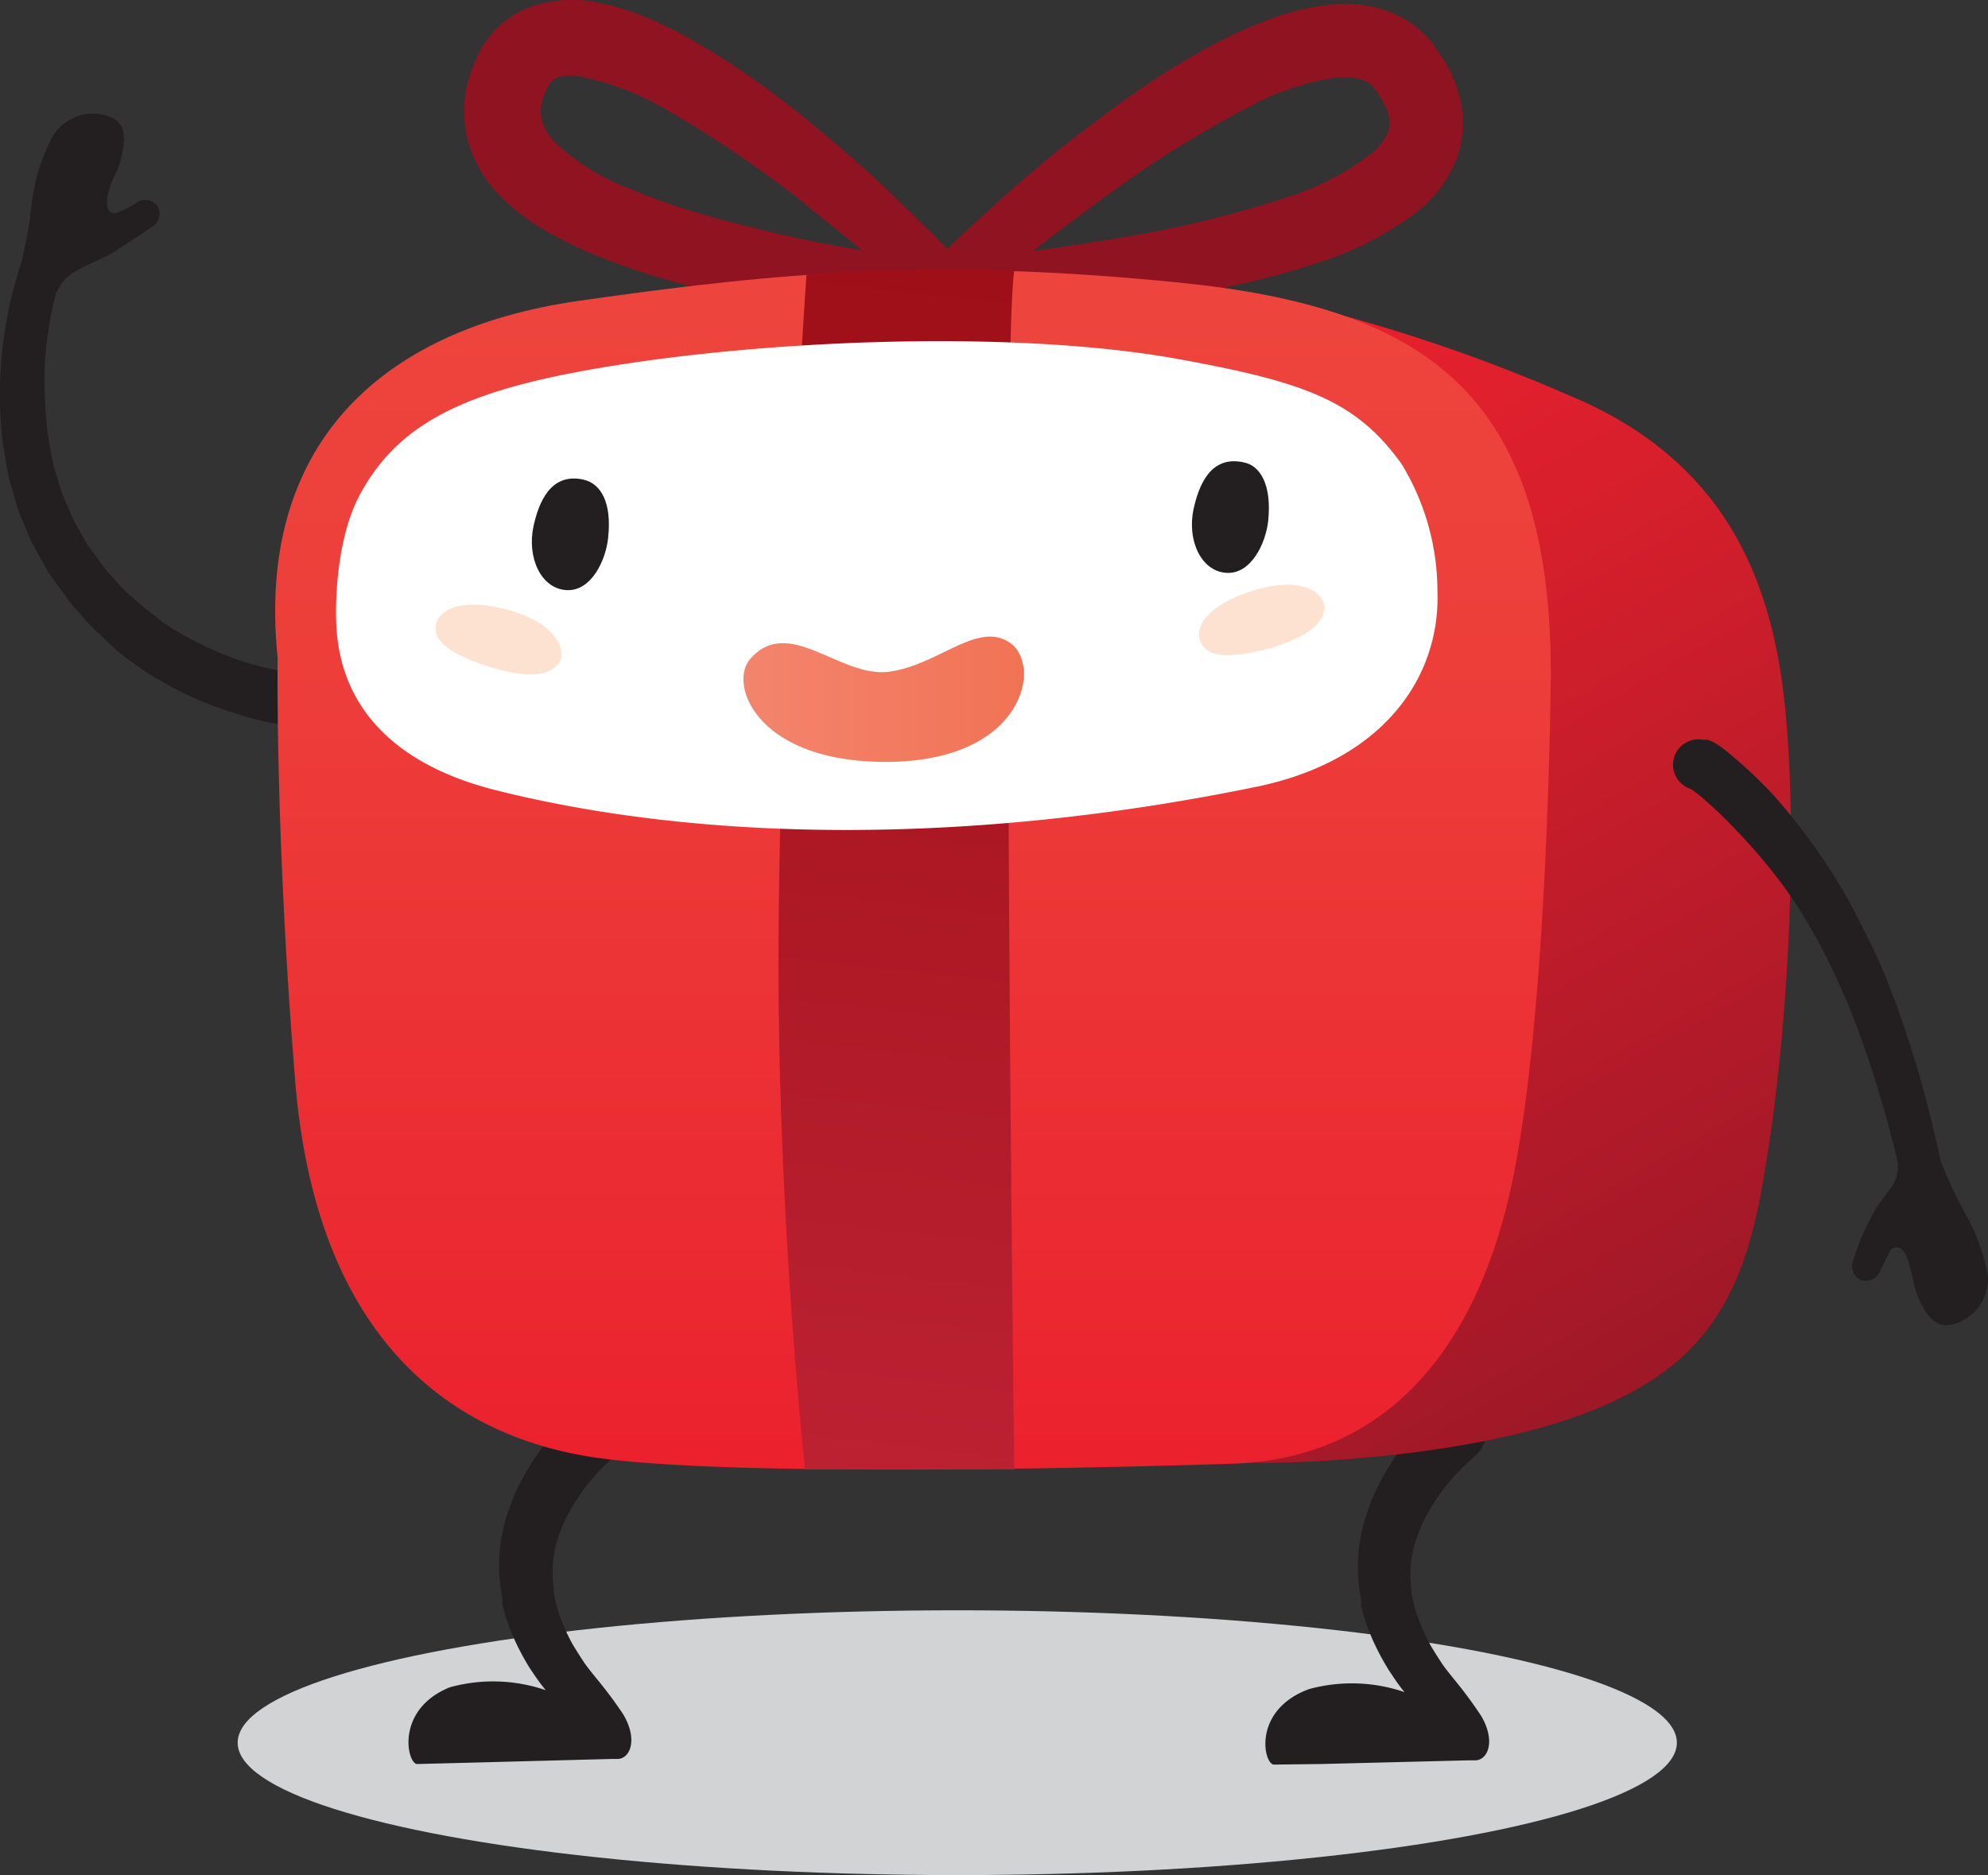
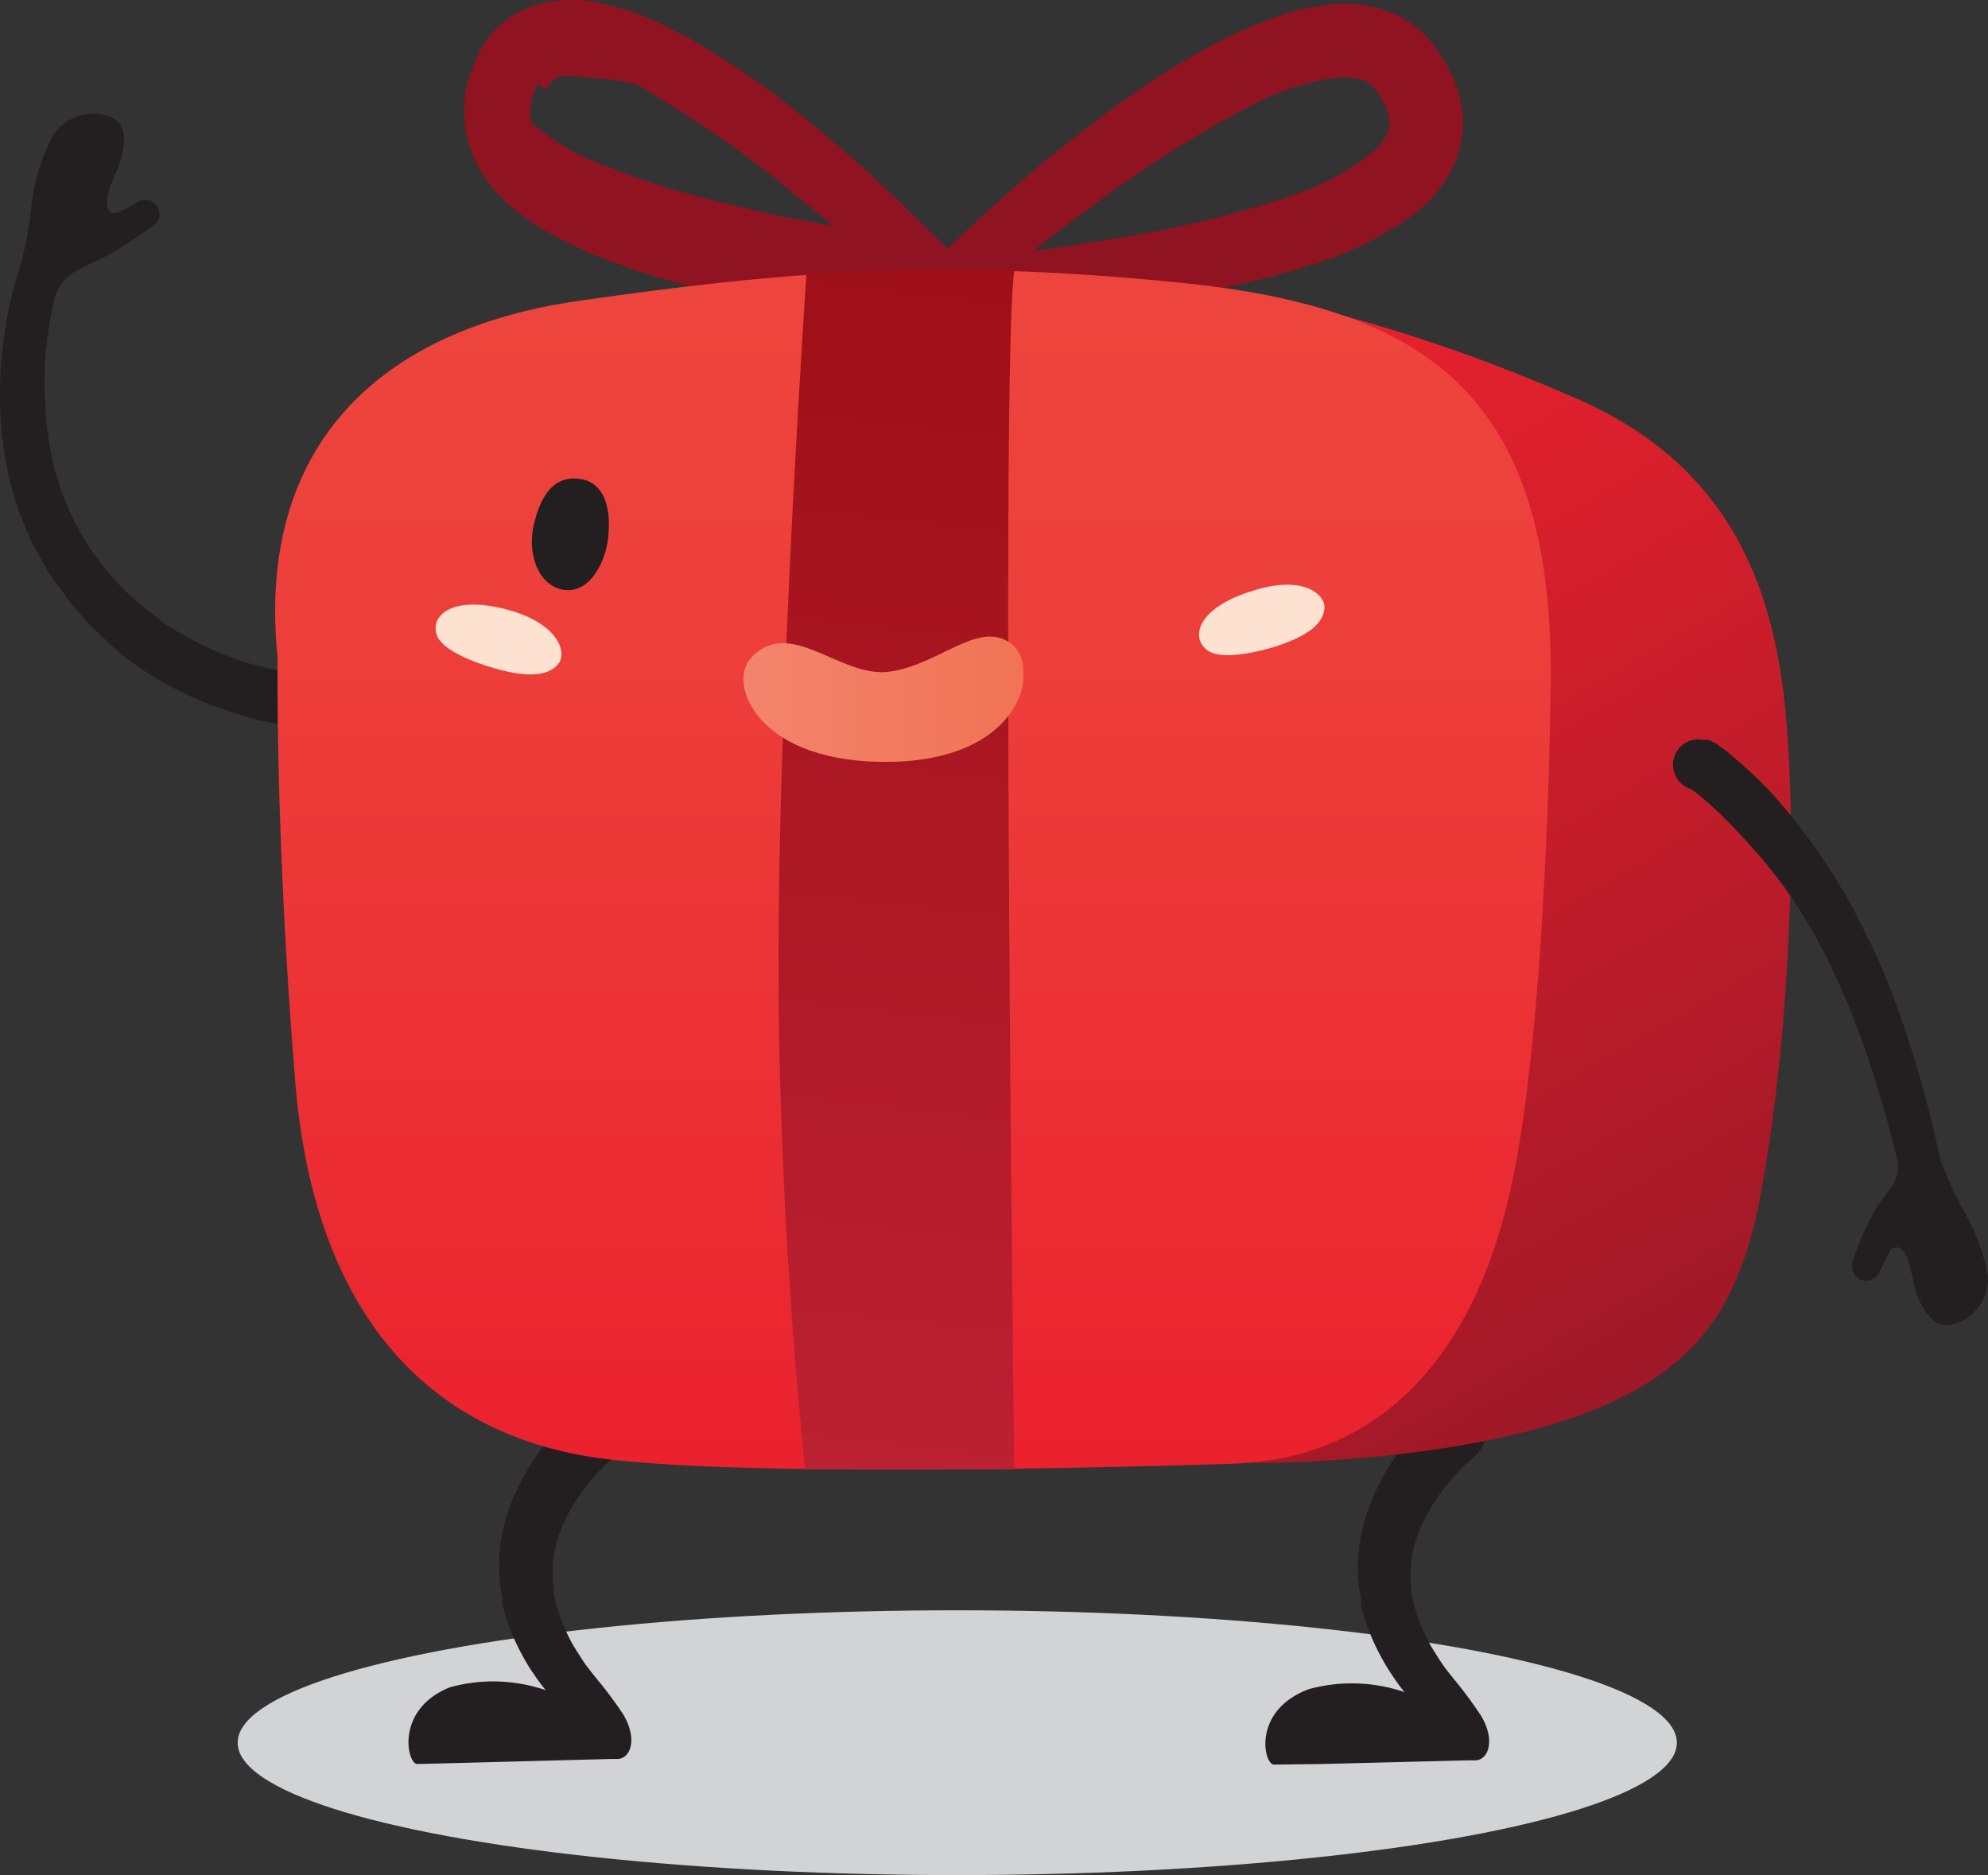
<svg xmlns="http://www.w3.org/2000/svg" viewBox="0 0 102.55 96.73">
  <rect x="0" y="0" width="102.55" height="96.73" fill="#333333" stroke="none" />
  <defs>
    <style>
                            .cls-1 {
                                fill: #d1d3d4;
                            }

                            .cls-2 {
                                fill: #231f20;
                            }

                            .cls-3 {
                                fill: #901321;
                            }

                            .cls-4 {
                                fill: url(#Nepojmenovaný_přechod_56);
                            }

                            .cls-5 {
                                fill: url(#Nepojmenovaný_přechod_58);
                            }

                            .cls-6 {
                                fill: url(#Nepojmenovaný_přechod_18);
                            }

                            .cls-7 {
                                fill: #fff;
                            }

                            .cls-8 {
                                fill: url(#Nepojmenovaný_přechod_3);
                            }

                            .cls-9 {
                                fill: #fde2d2;
                            }
                        </style>
    <linearGradient id="Nepojmenovaný_přechod_56" x1="55.9" y1="20.11" x2="85.36" y2="71.13" gradientUnits="userSpaceOnUse">
      <stop offset="0" stop-color="#eb212e" />
      <stop offset="0.3" stop-color="#d81f2c" />
      <stop offset="0.89" stop-color="#a81928" />
      <stop offset="1" stop-color="#9e1827" />
    </linearGradient>
    <linearGradient id="Nepojmenovaný_přechod_58" x1="47.1" y1="75.81" x2="47.1" y2="13.92" gradientUnits="userSpaceOnUse">
      <stop offset="0" stop-color="#eb212e" />
      <stop offset="0.17" stop-color="#eb2931" />
      <stop offset="0.67" stop-color="#ed3e3a" />
      <stop offset="1" stop-color="#ed453d" />
      <stop offset="1" stop-color="#ee503e" />
      <stop offset="1" stop-color="#ee573f" />
    </linearGradient>
    <linearGradient id="Nepojmenovaný_přechod_18" x1="43.48" y1="76.03" x2="50.47" y2="13.71" gradientUnits="userSpaceOnUse">
      <stop offset="0" stop-color="#bc2132" />
      <stop offset="1" stop-color="#9e0f17" />
    </linearGradient>
    <linearGradient id="Nepojmenovaný_přechod_3" x1="52.77" y1="36.12" x2="38.35" y2="36.12" gradientUnits="userSpaceOnUse">
      <stop offset="0" stop-color="#ef6050" />
      <stop offset="0" stop-color="#f17355" />
      <stop offset="0.92" stop-color="#f3836b" />
      <stop offset="1" stop-color="#f3846d" />
    </linearGradient>
  </defs>
  <title>Asset 7</title>
  <g id="Layer_2" data-name="Layer 2">
    <g id="Vrstva_1" data-name="Vrstva 1">
      <ellipse class="cls-1" cx="49.38" cy="89.9" rx="37.12" ry="6.83" />
      <path class="cls-2" d="M30.73,86.54c-.22-.28-.45-.55-.64-.84s-.38-.59-.56-.89a10.06,10.06,0,0,1-.45-.93,8,8,0,0,1-.33-.91,4.83,4.83,0,0,1-.13-.53l-.06-.29,0-.14h0V82h0v-.09a5.16,5.16,0,0,1-.05-.93,5.77,5.77,0,0,1,.09-.93,6.88,6.88,0,0,1,.26-.92,8.08,8.08,0,0,1,.38-.9c.16-.29.32-.59.51-.87a9,9,0,0,1,.6-.83c.21-.27.44-.53.68-.77a8.36,8.36,0,0,1,.72-.67h0l.06-.06a1.57,1.57,0,1,0-2.12-2.32,11.35,11.35,0,0,0-.94,1c-.29.33-.56.67-.81,1a11.94,11.94,0,0,0-.72,1.1A13.19,13.19,0,0,0,26.59,77a10.91,10.91,0,0,0-.47,1.27,9.66,9.66,0,0,0-.3,1.34,8.5,8.5,0,0,0-.07,1.4,7.84,7.84,0,0,0,.16,1.39v.15l0,.08,0,.14.08.28c.06.2.09.35.18.59a10.26,10.26,0,0,0,.52,1.26,12.57,12.57,0,0,0,.63,1.14c.24.36.48.72.75,1.05l.08.1a8.39,8.39,0,0,0-4.94-.15C20.37,88.18,21,91,21.52,91l2.38-.06,7.59-.2h.35c.67,0,1.08-1,.31-2.3A22,22,0,0,0,30.73,86.54Z">
                            </path>
      <path class="cls-2" d="M75,86.62c-.22-.28-.45-.55-.64-.84s-.38-.59-.56-.89a10.06,10.06,0,0,1-.45-.93A8,8,0,0,1,73,83a4.83,4.83,0,0,1-.13-.53l-.06-.29,0-.14h0v.06h0V82a5.16,5.16,0,0,1-.05-.93,5.77,5.77,0,0,1,.1-.93,6.88,6.88,0,0,1,.26-.92,8.08,8.08,0,0,1,.39-.9c.16-.29.32-.59.51-.87a9,9,0,0,1,.6-.83c.21-.27.44-.53.68-.77a8.36,8.36,0,0,1,.72-.67h0l.06-.06a1.57,1.57,0,1,0-2.11-2.32,11.35,11.35,0,0,0-.94,1c-.29.33-.56.67-.81,1a11.94,11.94,0,0,0-.72,1.1,13.19,13.19,0,0,0-.61,1.18,10.91,10.91,0,0,0-.47,1.27,9.66,9.66,0,0,0-.3,1.34,8.5,8.5,0,0,0-.07,1.4,7.84,7.84,0,0,0,.16,1.39v.15l0,.08,0,.14.08.28c.06.2.09.35.18.59A10.26,10.26,0,0,0,71,85a12.57,12.57,0,0,0,.63,1.14c.24.36.47.72.74,1.05l.08.1a8.39,8.39,0,0,0-4.94-.15c-2.94,1.1-2.32,3.9-1.79,3.89L68.15,91l7.59-.19h.35c.67,0,1.08-1,.31-2.3A22,22,0,0,0,75,86.62Z">
                            </path>
      <path class="cls-2" d="M.83,14.53s2,.71,2.12.5c.5-1.19,1.87-1.35,3-2.08s1.91-1.26,1.91-1.26a.77.77,0,0,0,.26-1.06.79.79,0,0,0-1.09-.17,4.84,4.84,0,0,1-1,.52c-.32.09-.63-.13-.46-.94s.5-1.13.67-1.84C6.72,6.38,6,6.12,5.41,5.94A2.46,2.46,0,0,0,2.73,7a10,10,0,0,0-1.1,3.56A22.22,22.22,0,0,1,.83,14.53Z">
                            </path>
      <path class="cls-3" d="M49,15.84l-.64,0c-.42,0-1,0-1.8-.09-1.55-.12-3.76-.28-6.4-.7-1.32-.21-2.75-.46-4.26-.83a34,34,0,0,1-4.7-1.44,20.22,20.22,0,0,1-2.43-1.14,10.83,10.83,0,0,1-2.36-1.71,6,6,0,0,1-1.73-2.84,5.62,5.62,0,0,1,.25-3.44l0-.1v0l0-.08,0,0,.07-.15.07-.15.12-.21a4.85,4.85,0,0,1,.55-.79A4.29,4.29,0,0,1,27.39.94,5.88,5.88,0,0,1,30.76.69a12.41,12.41,0,0,1,2.74.89A23.64,23.64,0,0,1,35.86,2.8a39.72,39.72,0,0,1,4,2.74c1.23.93,2.35,1.85,3.35,2.73,2,1.75,3.58,3.32,4.68,4.42.55.55,1,1,1.24,1.3l.44.47A.82.82,0,0,1,49,15.84Zm-2.59-2c-1.14-1-2.72-2.27-4.62-3.75a60.6,60.6,0,0,0-7.26-4.92,15.25,15.25,0,0,0-4.26-1.7,3.16,3.16,0,0,0-1.75.09,1.43,1.43,0,0,0-.53.4,2.16,2.16,0,0,0-.2.28,2.31,2.31,0,0,0-.21.44,2.77,2.77,0,0,0-.17,1.7,3.19,3.19,0,0,0,1,1.54,12.61,12.61,0,0,0,3.84,2.36,36.64,36.64,0,0,0,4.31,1.49c1.42.39,2.78.72,4,1C42.9,13.26,44.92,13.61,46.4,13.83Z">
                            </path>
-       <path class="cls-3" d="M49,16.4h0l-.95,0c-.4,0-.91,0-1.53-.08H46.4c-1.58-.12-3.74-.29-6.35-.7-1.14-.18-2.65-.44-4.3-.83A34.71,34.71,0,0,1,31,13.28a20.68,20.68,0,0,1-2.5-1.18A11.26,11.26,0,0,1,26,10.31a6.55,6.55,0,0,1-1.88-3.1,6.17,6.17,0,0,1,.28-3.79l.24-.57.12-.23a5.48,5.48,0,0,1,.63-.9A4.84,4.84,0,0,1,27.17.43,6.43,6.43,0,0,1,30.86.14a12.83,12.83,0,0,1,2.87.93,23.9,23.9,0,0,1,2.41,1.25A40,40,0,0,1,40.24,5.1c1.11.83,2.21,1.74,3.38,2.76C45.53,9.5,47,11,48.11,12.08l.21.21c.45.45.81.84,1.09,1.13l.61.66a1.38,1.38,0,0,1-1,2.31Zm0-1.11a.31.31,0,0,0,.19-.07.26.26,0,0,0,0-.37l-.6-.65c-.27-.29-.62-.66-1.06-1.11l-.21-.21c-1.08-1.08-2.56-2.55-4.44-4.18-1.15-1-2.23-1.89-3.32-2.71a38.87,38.87,0,0,0-4-2.71,22.77,22.77,0,0,0-2.3-1.19,11.73,11.73,0,0,0-2.62-.85,5.3,5.3,0,0,0-3.06.21,3.7,3.7,0,0,0-1.36,1,4.25,4.25,0,0,0-.49.7l-.1.19-.21.47a5.07,5.07,0,0,0-.24,3.12A5.44,5.44,0,0,0,26.77,9.5,10.22,10.22,0,0,0,29,11.13a19.78,19.78,0,0,0,2.37,1.12A33.67,33.67,0,0,0,36,13.66c1.61.39,3.1.64,4.21.82,2.57.41,4.7.57,6.27.69h.09c.6,0,1.1.06,1.48.08Zm-.76-.61-1.92-.29c-1.92-.29-3.89-.65-5.87-1.08-1.34-.29-2.71-.63-4.08-1A37.23,37.23,0,0,1,32,10.79a12.92,12.92,0,0,1-4-2.48A3.73,3.73,0,0,1,26.86,6.5a3.36,3.36,0,0,1,.19-2h0A1.73,1.73,0,0,1,27.29,4h0a2.7,2.7,0,0,1,.25-.37A2,2,0,0,1,28.28,3a3.79,3.79,0,0,1,2.08-.12,15.52,15.52,0,0,1,4.43,1.76,61,61,0,0,1,7.33,5c1.72,1.34,3.37,2.68,4.64,3.77Zm-20.09-10-.06.16a2.23,2.23,0,0,0-.14,1.37,2.64,2.64,0,0,0,.8,1.26,11.86,11.86,0,0,0,3.68,2.25,36.06,36.06,0,0,0,4.24,1.46c1.34.37,2.69.7,4,1s2.55.52,3.81.74c-.94-.77-2-1.6-3-2.44a60,60,0,0,0-7.19-4.87A14.49,14.49,0,0,0,30.15,4a2.62,2.62,0,0,0-1.41,0,.89.89,0,0,0-.34.26,1.53,1.53,0,0,0-.13.19l-.1.19Z">
+       <path class="cls-3" d="M49,16.4h0l-.95,0c-.4,0-.91,0-1.53-.08H46.4c-1.58-.12-3.74-.29-6.35-.7-1.14-.18-2.65-.44-4.3-.83A34.71,34.71,0,0,1,31,13.28a20.68,20.68,0,0,1-2.5-1.18A11.26,11.26,0,0,1,26,10.31a6.55,6.55,0,0,1-1.88-3.1,6.17,6.17,0,0,1,.28-3.79l.24-.57.12-.23a5.48,5.48,0,0,1,.63-.9A4.84,4.84,0,0,1,27.17.43,6.43,6.43,0,0,1,30.86.14a12.83,12.83,0,0,1,2.87.93,23.9,23.9,0,0,1,2.41,1.25A40,40,0,0,1,40.24,5.1c1.11.83,2.21,1.74,3.38,2.76C45.53,9.5,47,11,48.11,12.08l.21.21c.45.45.81.84,1.09,1.13l.61.66a1.38,1.38,0,0,1-1,2.31Zm0-1.11a.31.31,0,0,0,.19-.07.26.26,0,0,0,0-.37l-.6-.65c-.27-.29-.62-.66-1.06-1.11l-.21-.21c-1.08-1.08-2.56-2.55-4.44-4.18-1.15-1-2.23-1.89-3.32-2.71a38.87,38.87,0,0,0-4-2.71,22.77,22.77,0,0,0-2.3-1.19,11.73,11.73,0,0,0-2.62-.85,5.3,5.3,0,0,0-3.06.21,3.7,3.7,0,0,0-1.36,1,4.25,4.25,0,0,0-.49.7l-.1.19-.21.47a5.07,5.07,0,0,0-.24,3.12A5.44,5.44,0,0,0,26.77,9.5,10.22,10.22,0,0,0,29,11.13a19.78,19.78,0,0,0,2.37,1.12A33.67,33.67,0,0,0,36,13.66c1.61.39,3.1.64,4.21.82,2.57.41,4.7.57,6.27.69h.09c.6,0,1.1.06,1.48.08Zm-.76-.61-1.92-.29c-1.92-.29-3.89-.65-5.87-1.08-1.34-.29-2.71-.63-4.08-1A37.23,37.23,0,0,1,32,10.79a12.92,12.92,0,0,1-4-2.48A3.73,3.73,0,0,1,26.86,6.5a3.36,3.36,0,0,1,.19-2h0A1.73,1.73,0,0,1,27.29,4h0a2.7,2.7,0,0,1,.25-.37A2,2,0,0,1,28.28,3a3.79,3.79,0,0,1,2.08-.12,15.52,15.52,0,0,1,4.43,1.76,61,61,0,0,1,7.33,5c1.72,1.34,3.37,2.68,4.64,3.77m-20.09-10-.06.16a2.23,2.23,0,0,0-.14,1.37,2.64,2.64,0,0,0,.8,1.26,11.86,11.86,0,0,0,3.68,2.25,36.06,36.06,0,0,0,4.24,1.46c1.34.37,2.69.7,4,1s2.55.52,3.81.74c-.94-.77-2-1.6-3-2.44a60,60,0,0,0-7.19-4.87A14.49,14.49,0,0,0,30.15,4a2.62,2.62,0,0,0-1.41,0,.89.89,0,0,0-.34.26,1.53,1.53,0,0,0-.13.19l-.1.19Z">
                            </path>
      <path class="cls-3" d="M48.24,14.28l.47-.48c.31-.31.76-.76,1.35-1.32C51.25,11.38,53,9.8,55.14,8c1.09-.88,2.29-1.8,3.62-2.72a39.07,39.07,0,0,1,4.37-2.67,22.51,22.51,0,0,1,2.54-1.14A11.79,11.79,0,0,1,68.6.8,5.84,5.84,0,0,1,72,1.39,4.69,4.69,0,0,1,73.5,2.64l.07.09,0,0,0,0,0,.06.09.14.19.29a7.7,7.7,0,0,1,.42.78,5.12,5.12,0,0,1,.35,3.64,6,6,0,0,1-2,2.83,16.45,16.45,0,0,1-5.15,2.58,40.07,40.07,0,0,1-5,1.25c-1.58.31-3.09.53-4.47.7-2.78.34-5.09.46-6.72.54-.81,0-1.45,0-1.89.05h-.67a.82.82,0,0,1-.59-1.4Zm3.16-.51c1.58-.18,3.78-.48,6.38-.92a57.25,57.25,0,0,0,8.93-2.18A14.56,14.56,0,0,0,71,8.47a3.37,3.37,0,0,0,1.14-1.53,2.41,2.41,0,0,0-.23-1.72c-.07-.17-.15-.28-.23-.44l-.19-.29-.09-.14,0,0h0l0,0,0,0a2,2,0,0,0-.61-.54,3.19,3.19,0,0,0-1.87-.28A14.32,14.32,0,0,0,64.3,5a56.82,56.82,0,0,0-7.79,4.86C54.38,11.4,52.62,12.77,51.4,13.77Z">
                            </path>
      <path class="cls-3" d="M48.82,16.23a1.38,1.38,0,0,1-1.38-1.36,1.39,1.39,0,0,1,.4-1l.64-.65c.3-.3.7-.7,1.2-1.16l.1-.09c1.21-1.12,2.86-2.66,5-4.37,1.29-1,2.48-1.93,3.66-2.74a39.26,39.26,0,0,1,4.43-2.71A22.74,22.74,0,0,1,65.48,1,12.25,12.25,0,0,1,68.54.25,6.35,6.35,0,0,1,72.31.9a5.23,5.23,0,0,1,1.63,1.4l.56.84a6.67,6.67,0,0,1,.38.72,5.67,5.67,0,0,1,.37,4,6.47,6.47,0,0,1-2.2,3.1,17,17,0,0,1-5.33,2.68,41.09,41.09,0,0,1-5,1.28c-1.36.27-2.8.49-4.51.7-2.79.34-5.07.46-6.74.54-.67,0-1.22,0-1.64,0h-1Zm-.18-1.56a.27.27,0,0,0-.08.19.26.26,0,0,0,.08.18.35.35,0,0,0,.19.08h1c.41,0,.94,0,1.59,0,1.67-.08,3.93-.2,6.68-.54,1.69-.21,3.1-.43,4.44-.69a39.91,39.91,0,0,0,4.9-1.24,15.81,15.81,0,0,0,5-2.49,5.39,5.39,0,0,0,1.84-2.56,4.56,4.56,0,0,0-.32-3.23,5.85,5.85,0,0,0-.33-.62L73.06,3a4.17,4.17,0,0,0-1.28-1.1,5.25,5.25,0,0,0-3.12-.53A11.16,11.16,0,0,0,65.87,2a21.66,21.66,0,0,0-2.48,1.11,38.32,38.32,0,0,0-4.31,2.63c-1.15.79-2.33,1.67-3.59,2.69-2.11,1.69-3.75,3.21-4.94,4.32l-.1.09c-.49.45-.88.84-1.17,1.14Zm1-.14L51,13.34c1.42-1.17,3.25-2.57,5.14-3.94a57.39,57.39,0,0,1,7.87-4.91A14.56,14.56,0,0,1,68.8,2.93a3.67,3.67,0,0,1,2.2.35,2.4,2.4,0,0,1,.48.36l0,0,.31.43h0l.31.45h0l0,0,.08.15a2.94,2.94,0,0,1,.16.32,2.94,2.94,0,0,1,.25,2.08A3.86,3.86,0,0,1,71.34,8.9a14.84,14.84,0,0,1-4.45,2.3,57.6,57.6,0,0,1-9,2.2c-2.26.39-4.54.71-6.41.92ZM69.34,4l-.42,0a13.5,13.5,0,0,0-4.37,1.45,56.39,56.39,0,0,0-7.71,4.82c-1.24.91-2.46,1.82-3.55,2.68,1.39-.19,2.9-.42,4.4-.67a56.63,56.63,0,0,0,8.84-2.15A13.8,13.8,0,0,0,70.63,8a2.87,2.87,0,0,0,1-1.25,1.87,1.87,0,0,0-.2-1.32,2.07,2.07,0,0,0-.12-.23l-.09-.17-.28-.42a1.4,1.4,0,0,0-.44-.39A2.32,2.32,0,0,0,69.34,4Z">
                            </path>
      <path class="cls-2" d="M16.8,37.62l-.42,0c-.26,0-.63,0-1.1-.11s-1-.15-1.66-.3c-.32-.07-.65-.15-1-.26s-.71-.21-1.09-.35a18.55,18.55,0,0,1-2.37-1c-.41-.2-.81-.45-1.23-.69s-.81-.54-1.22-.82-.8-.63-1.18-1S4.77,32.4,4.42,32l-.52-.59-.26-.3L3.57,31l0,0-.06-.08,0,0-.11-.15L2.5,29.54l-.81-1.46c-.24-.49-.42-1-.63-1.47s-.31-1-.47-1.49-.22-1-.32-1.48A18.9,18.9,0,0,1,0,20.81a20.31,20.31,0,0,1,.1-2.53,20.52,20.52,0,0,1,.31-2.11c.12-.62.25-1.16.38-1.6s.23-.79.31-1l.14-.38a1.08,1.08,0,0,1,2,.71l0,.07-.1.29c-.06.2-.16.51-.26.9s-.22.88-.31,1.45a18.31,18.31,0,0,0-.24,1.9,18,18,0,0,0,0,2.26,16.58,16.58,0,0,0,.28,2.48c.1.42.16.85.3,1.27s.25.85.43,1.26.35.83.55,1.23l.64,1.12.88,1.19.11.15,0,0,0,0h0v0l.06.06.23.25.45.5c.31.33.65.61,1,.91s.69.54,1,.8.7.47,1.06.68.71.4,1.06.57a15.9,15.9,0,0,0,2,.83c.33.11.64.21.94.28s.59.15.86.2c.54.12,1,.18,1.42.23s.7.06.9.07h.36a1.38,1.38,0,1,1-.06,2.77Z">
                            </path>
      <path class="cls-4" d="M81.34,73.06c-6.52,2.34-15.69,2.4-15.69,2.4-8.06.21-12.52-6.28-12.73-14.34l-.93-36c-.11-4.09,4.86-5,7.43-6.7,1.05-.68,5.24-3.34,6.46-3a86,86,0,0,1,15,4.95c7.27,3,10.07,8.31,11,14.51s.56,17.81-1,26.41C89.78,67.52,87.45,70.86,81.34,73.06Z">
                            </path>
      <path class="cls-5" d="M63.5,75.51s-24.4.84-32.59-.29S16.27,68.48,15.23,55.81s-.91-21.89-.91-21.89C13.21,23.07,19.5,17,29.85,15.52s18.4-2.21,31-.94S80,20.24,80,34.79c0,0-.12,17.84-2.09,26.63S71,75.31,63.5,75.51Z">
                            </path>
      <path class="cls-6" d="M41.6,14.17s-1.51,21.95-1.44,36.49c.06,13.26,1.37,25.14,1.37,25.14l10.79,0s-.71-56.87,0-61.86C52.32,13.92,46,13.77,41.6,14.17Z">
                            </path>
-       <path class="cls-7" d="M64.8,40.59c-14,2.88-28,3-39.28.16-5.3-1.35-8.07-4.4-8.18-8.73,0,0-.18-3.95,1.26-6.57,1.87-3.41,5-5.11,11.28-6.28,8.47-1.59,22.11-2.26,31-.63,6.44,1.18,9.07,2.13,11.41,5.38a12.64,12.64,0,0,1,1.86,6.62C74.29,34.88,71.42,39.23,64.8,40.59Z">
-                             </path>
      <path class="cls-8" d="M38.69,34c2-2.3,4.64,1,7.19.65s4.56-2.64,6.22-1.49.76,6-6.1,6.14S37.54,35.36,38.69,34Z">
                            </path>
      <path class="cls-9" d="M68.32,31.38c-.08,1-1.31,1.58-2.61,2-1.61.47-2.88.56-3.41.18-.9-.63-.6-2.19,2.32-3.08C67.21,29.64,68.38,30.66,68.32,31.38Z">
                            </path>
      <path class="cls-9" d="M28.82,34.22c-.59.79-1.95.64-3.26.27-1.61-.46-2.73-1.06-3-1.66-.43-1,.66-2.17,3.61-1.38C28.8,32.16,29.25,33.64,28.82,34.22Z">
-                             </path>
-       <path class="cls-2" d="M64.14,23.85c-1.69-.37-2.3,1.18-2.57,2.41-.34,1.58.36,3.19,1.67,3.29S65.3,28,65.42,26.86C65.61,25,65,24,64.14,23.85Z">
                            </path>
      <path class="cls-2" d="M30.09,24.74c-1.69-.37-2.3,1.18-2.57,2.41-.34,1.58.36,3.19,1.67,3.29s2.06-1.54,2.18-2.69C31.57,25.93,31,24.94,30.09,24.74Z">
                            </path>
      <path class="cls-2" d="M101.33,62.52a24.1,24.1,0,0,1-1.21-2.59l-.11-.51c-.15-.68-.38-1.64-.68-2.78s-.7-2.47-1.18-3.88c-.24-.7-.51-1.43-.8-2.16s-.61-1.46-1-2.21c-.17-.37-.35-.7-.52-1.05s-.38-.72-.58-1.08c-.4-.69-.82-1.36-1.25-2A31.77,31.77,0,0,0,91.47,41,24.22,24.22,0,0,0,89.36,39a7.87,7.87,0,0,0-.75-.58,1.94,1.94,0,0,0-.54-.26l-.18,0h-.05a1.31,1.31,0,0,0-.62,2.54c.09.06.26.18.47.35a21.72,21.72,0,0,1,1.92,1.83A29.27,29.27,0,0,1,92,45.71c.41.56.81,1.16,1.18,1.79.18.31.38.64.54.94s.37.69.53,1c.32.65.63,1.34.92,2s.55,1.37.79,2c.49,1.34.88,2.61,1.2,3.71s.52,1.92.68,2.56a.07.07,0,0,0,0,0c.29,1.26-.48,1.64-1.13,2.74a13.47,13.47,0,0,0-1.12,2.58.77.77,0,0,0,.4,1,.79.79,0,0,0,1-.49s.47-.91.5-1a.4.4,0,0,1,.59-.11c.51.46.53,1.73.87,2.51.71,1.64,1.43,1.5,2,1.32a2.46,2.46,0,0,0,1.6-2.38A10,10,0,0,0,101.33,62.52Zm-14.15-22s0,0,0,0Zm.18.07h0Z">
                            </path>
    </g>
  </g>
</svg>